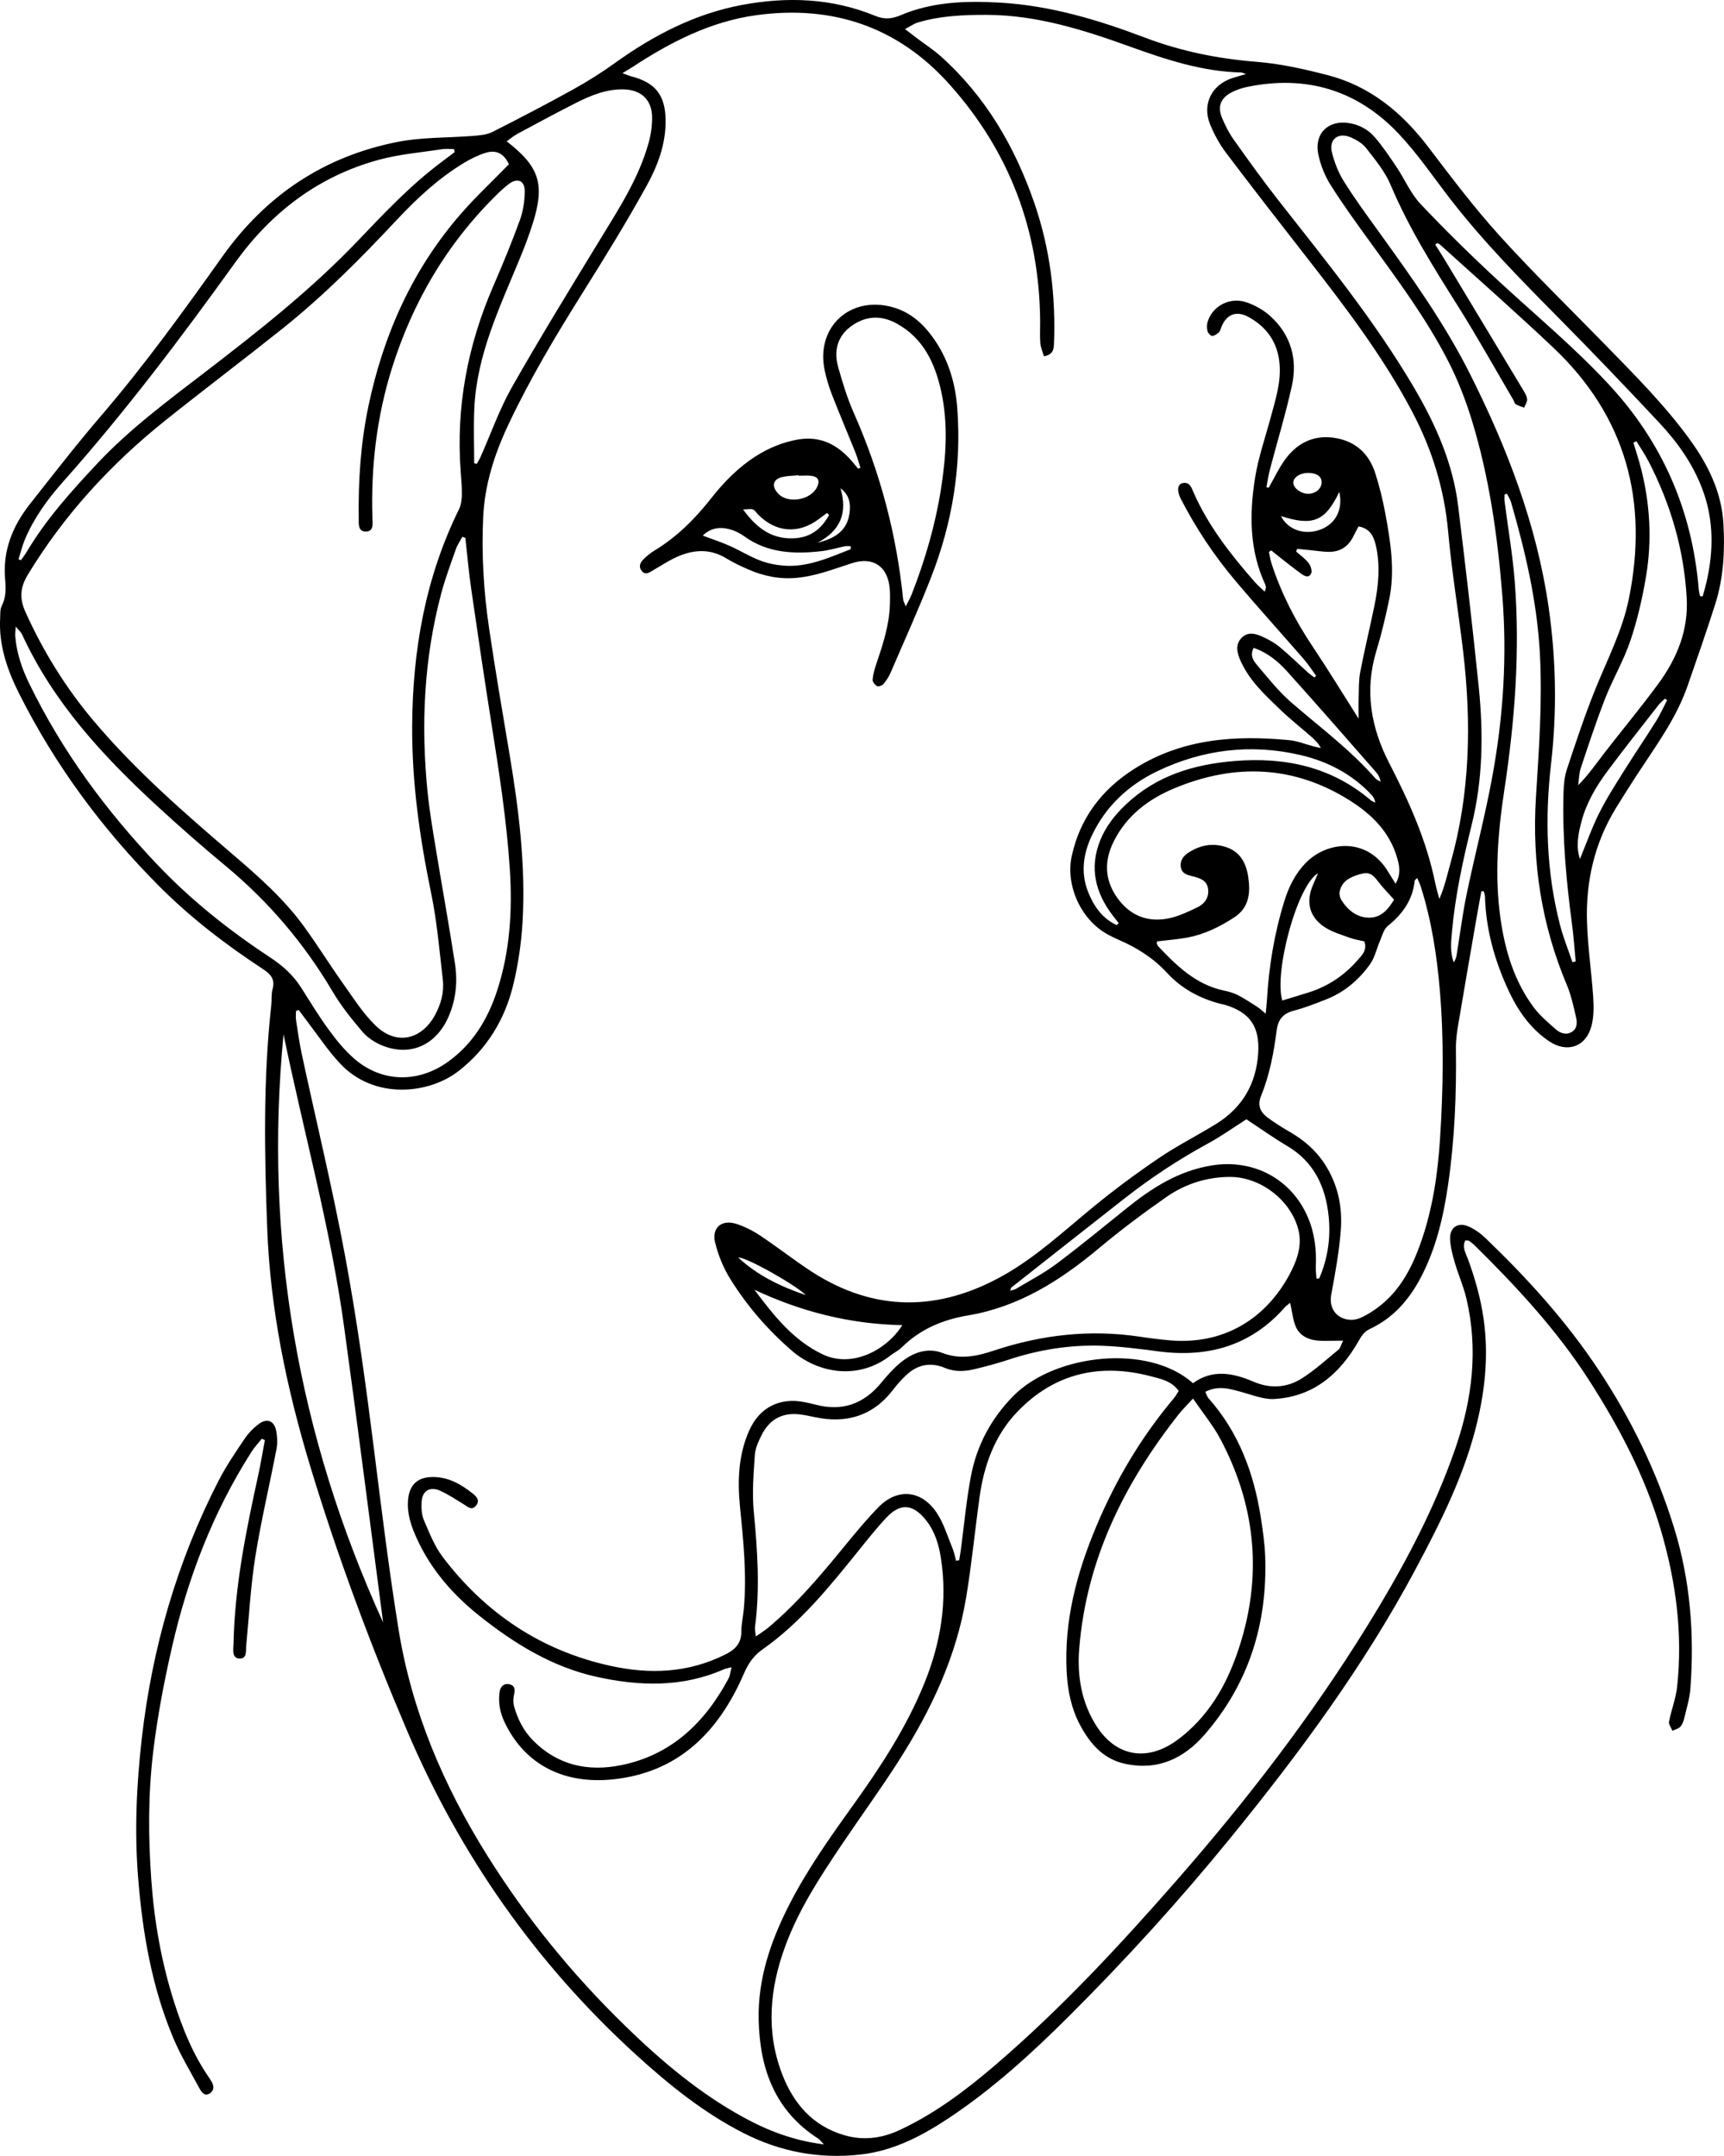
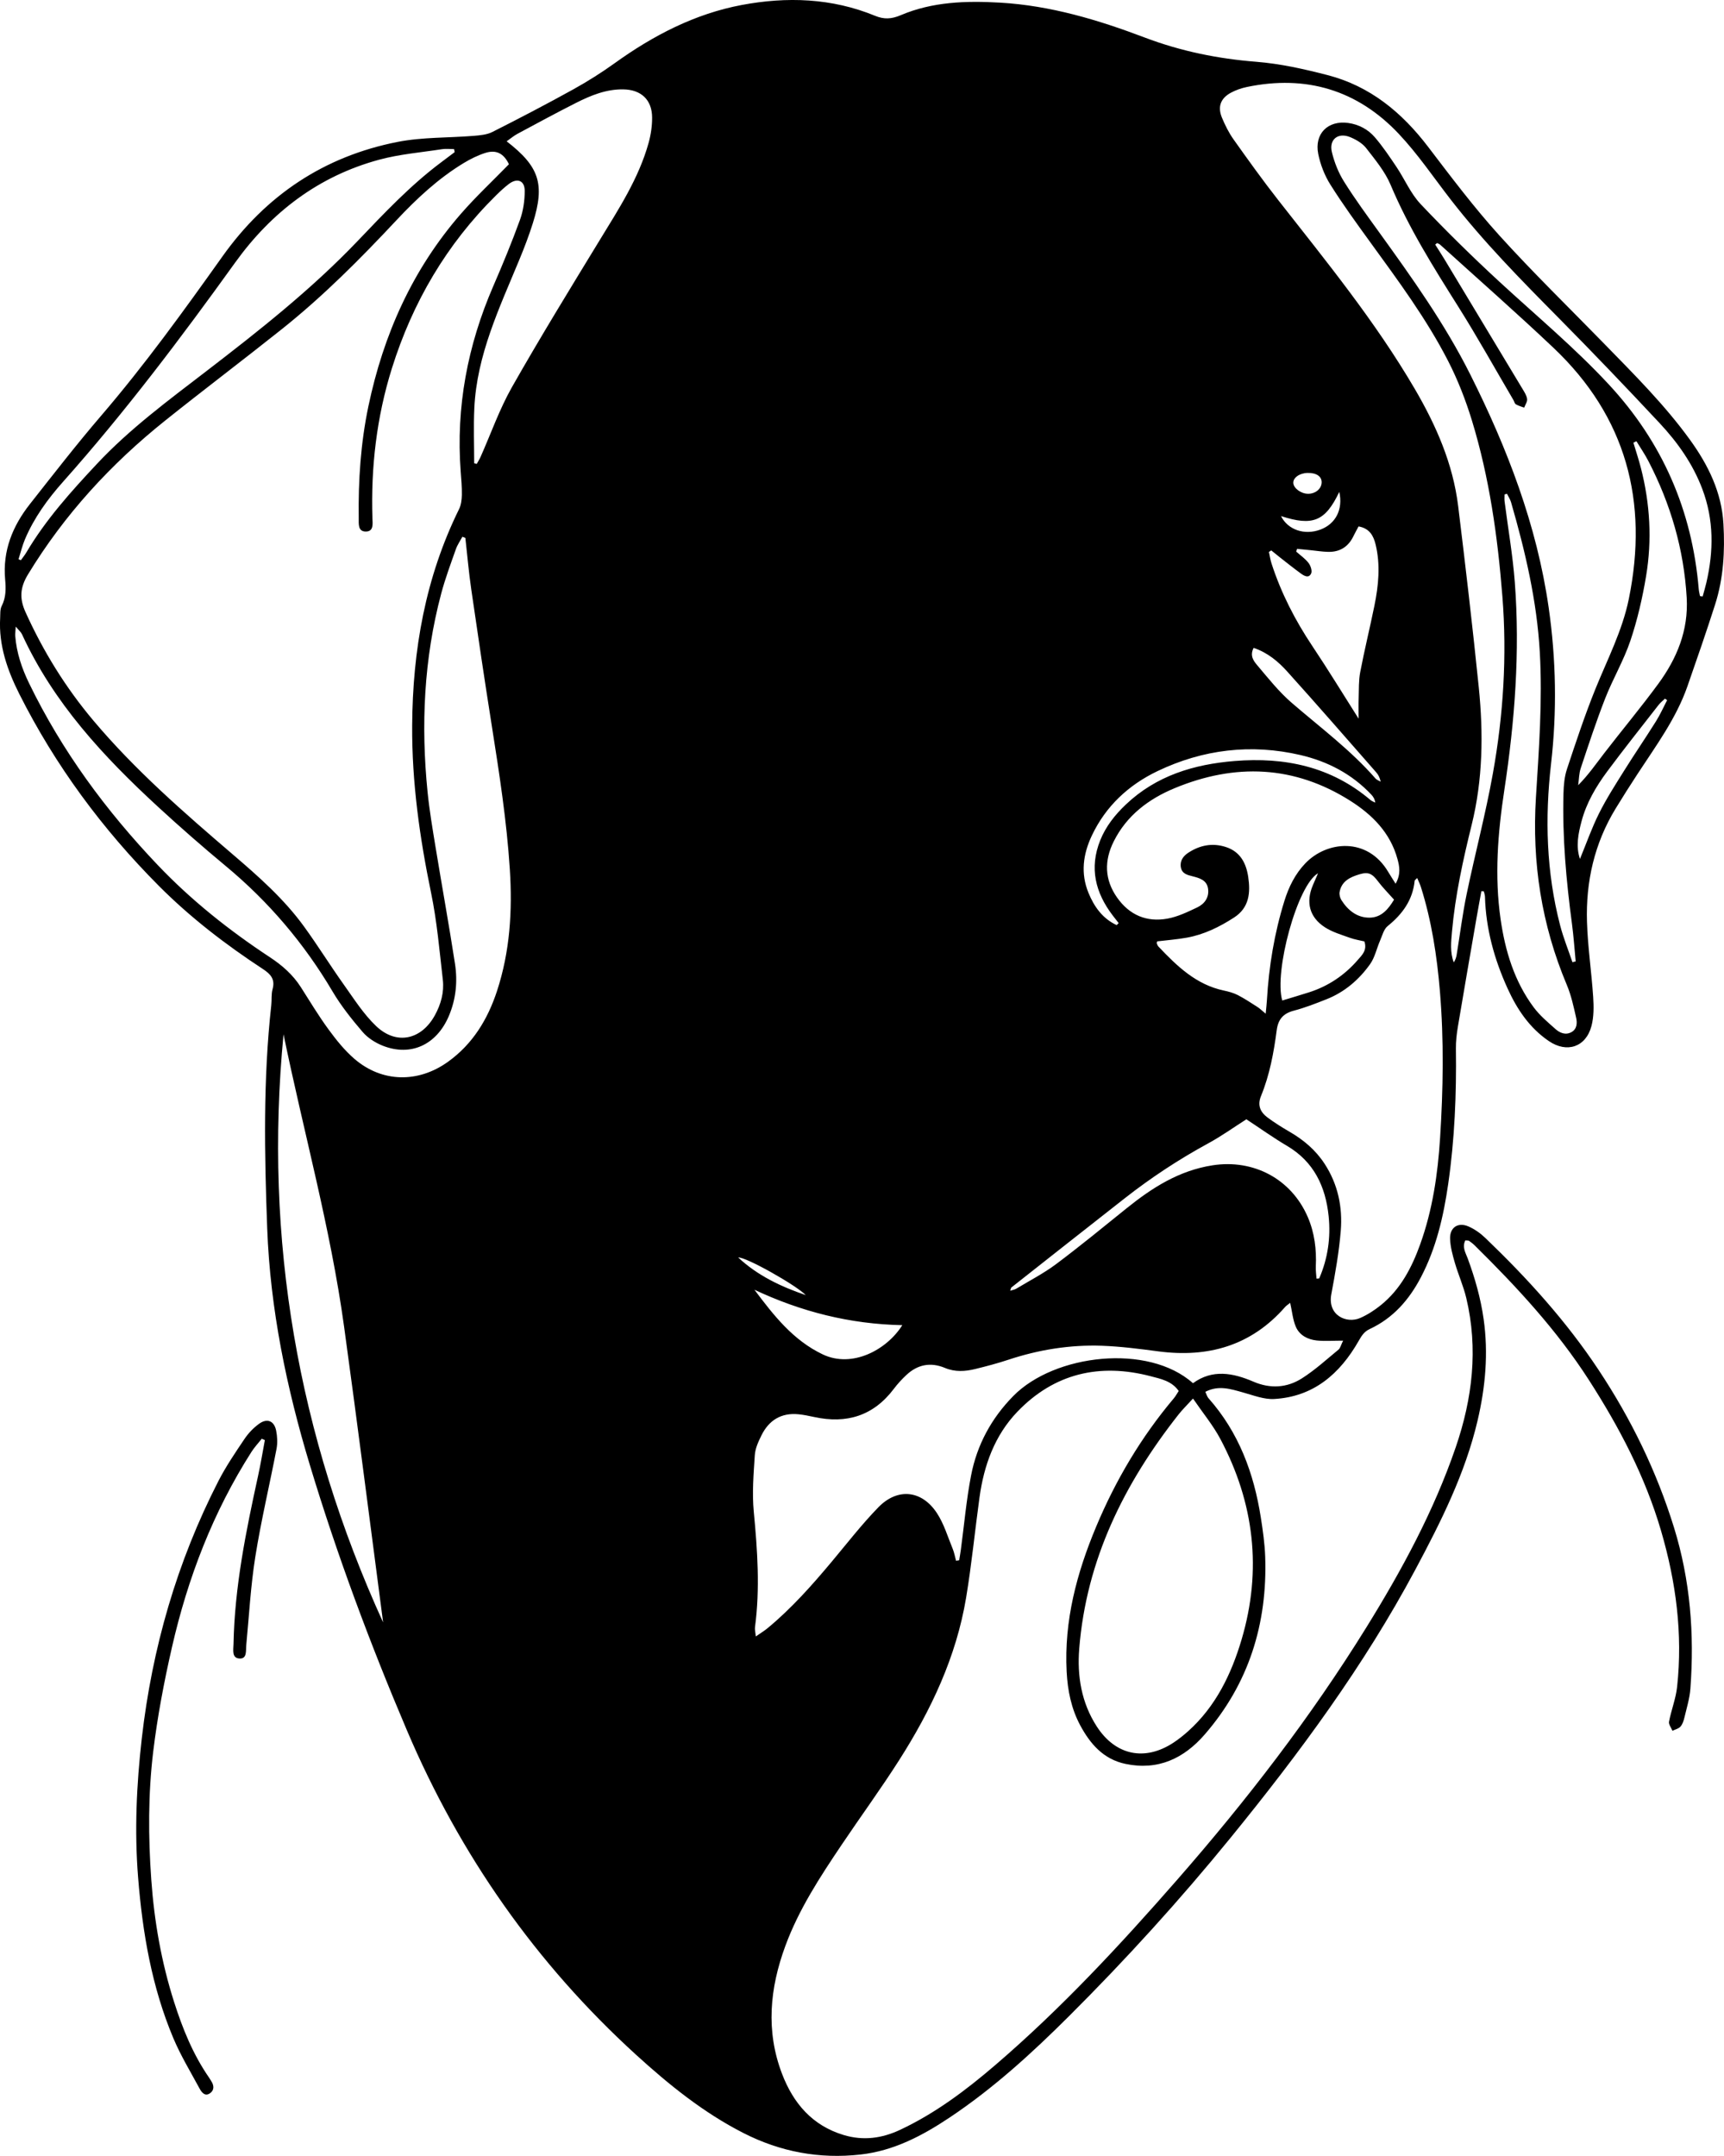
<svg xmlns="http://www.w3.org/2000/svg" id="Layer_2" viewBox="0 0 697.43 872.04">
  <defs>
    <style>.cls-1{fill:#000;stroke-width:0px;}</style>
  </defs>
  <g id="LabradorRetriever">
-     <path class="cls-1" d="M592.78,501.71c-1.37,2.78.13,5.04.96,7.28,2.94,7.98,5.25,16.07,6.45,24.54,1.98,13.93.72,27.56-2.46,41.12-5.04,21.47-14.87,40.96-25.15,60.21-20.81,38.96-46.92,74.29-74.73,108.45-20.53,25.21-42.37,49.24-65.37,72.17-14.97,14.93-30.6,29.2-48.28,41-11.03,7.36-22.6,13.48-36.06,14.99-16.67,1.87-32.43-1.07-47.4-8.7-16.19-8.25-30.14-19.55-43.46-31.68-40.5-36.91-71.23-80.82-92.66-131.19-14.93-35.09-28.24-70.81-39.28-107.35-9.42-31.19-16.02-63.03-17.24-95.59-1.13-30.1-1.69-60.3,1.64-90.38.24-2.15-.05-4.42.52-6.46,1.13-4.02-.79-6.12-3.87-8.14-15.07-9.88-29.34-20.82-42.08-33.61-22.85-22.94-41.92-48.7-56.49-77.65-4.8-9.54-8.38-19.65-7.76-30.68.09-1.66-.09-3.53.62-4.91,1.78-3.47,1.73-7.08,1.4-10.71-1.06-11.66,3.01-21.64,10.04-30.56,9.48-12.02,18.86-24.14,28.83-35.75,17.6-20.51,33.38-42.38,49.01-64.35,17.65-24.82,41.18-40.52,70.89-46.36,10.03-1.97,20.51-1.61,30.77-2.45,2.56-.21,5.34-.45,7.57-1.57,10.99-5.55,21.91-11.25,32.68-17.21,5.8-3.21,11.45-6.77,16.83-10.64,15.6-11.22,32.43-19.95,51.34-23.51,18.23-3.43,36.48-2.83,53.98,4.38,3.62,1.49,6.62,1.34,10.35-.25,12.85-5.47,26.5-5.87,40.23-5.08,20.34,1.18,39.63,6.96,58.48,14.11,14.62,5.54,29.56,8.58,45.12,9.81,9.71.77,19.4,2.94,28.86,5.39,17.14,4.43,30.04,15.07,40.66,29,9.28,12.17,18.52,24.46,28.77,35.79,13.62,15.05,28.2,29.22,42.37,43.76,12.2,12.52,24.63,24.86,34.89,39.08,7.3,10.12,12.72,21.08,13.45,33.89.63,11.07.02,22.02-3.37,32.62-3.55,11.09-7.37,22.11-11.21,33.11-4.57,13.06-12.76,24.08-20.22,35.5-3.01,4.6-5.96,9.24-8.82,13.93-8.58,14.08-12.09,29.55-11.58,45.85.31,10.12,1.83,20.19,2.5,30.31.26,3.93.3,8.08-.7,11.83-2.27,8.49-9.92,11-17.18,6.08-7.86-5.32-12.93-12.91-16.76-21.35-5.35-11.76-8.76-24.05-9.13-37.07-.02-.73-.3-1.45-.46-2.17-.33-.02-.67-.03-1-.05-.66,3.65-1.35,7.3-1.98,10.95-2.52,14.59-5.07,29.18-7.51,43.78-.49,2.94-.85,5.96-.81,8.93.25,18.36-.49,36.67-3.13,54.84-1.89,13.04-4.83,25.82-11.04,37.67-4.79,9.14-11.24,16.5-20.67,20.9-2.3,1.07-3.31,2.74-4.52,4.86-7.58,13.27-18.23,22.56-34.17,23.45-4.13.23-8.44-1.5-12.57-2.64-4.99-1.39-9.89-3.05-15.26-.26.45.94.69,1.93,1.28,2.6,12.25,13.8,18.35,30.31,21.16,48.24.82,5.26,1.59,10.57,1.77,15.88.93,27.06-6.63,51.36-24.52,71.94-8.37,9.62-18.82,14.61-32,11.84-8.99-1.89-14.32-8.17-18.34-15.66-3.57-6.67-5.06-14-5.46-21.62-1.07-20.61,4.07-39.9,11.94-58.68,7.91-18.88,18.23-36.27,31.43-51.93.72-.86,1.25-1.88,1.96-2.95-2.83-4.08-7.35-4.92-11.31-5.96-20.63-5.41-39.04-1.2-54,14.4-9.16,9.56-13.49,21.66-15.28,34.64-1.86,13.52-3.18,27.13-5.42,40.58-3.98,23.89-14.15,45.38-27.04,65.6-7.42,11.65-15.59,22.82-23.3,34.29-8.74,12.99-17.32,26.09-22.78,40.92-6.3,17.1-7.98,34.4-1.33,51.75,4.54,11.85,12.18,20.9,24.92,24.73,7.94,2.39,15.48,1.35,22.8-2.08,14.28-6.7,26.73-16.08,38.65-26.31,26.61-22.84,50.38-48.45,73.41-74.78,28.1-32.12,54.11-65.86,76.61-102.18,14.31-23.11,27.25-46.95,36.12-72.78,6.78-19.76,9.18-39.87,4.28-60.43-1.15-4.84-3.23-9.45-4.62-14.24-.92-3.17-1.82-6.45-1.93-9.71-.15-4.56,3.16-6.8,7.35-5.03,2.54,1.08,4.95,2.81,6.96,4.74,16.98,16.29,32.7,33.61,45.77,53.33,13.17,19.87,23.47,41.01,30.51,63.76,6.59,21.28,8.28,43.1,6.62,65.21-.3,3.94-1.51,7.83-2.43,11.71-.3,1.27-.76,2.67-1.6,3.61-.76.85-2.13,1.14-3.23,1.67-.49-1.23-1.59-2.58-1.38-3.67.91-4.73,2.75-9.32,3.27-14.07,2.33-21.49-.44-42.5-6.5-63.18-6.43-21.96-16.92-41.91-29.24-61.05-12.99-20.18-29.16-37.6-46.14-54.35-.7-.7-1.51-1.29-2.32-1.87-.23-.16-.63-.09-1.46-.17ZM512.34,197.06c.3.08.6.16.9.24,2.11-3.7,3.93-7.6,6.38-11.07,4.77-6.75,11.37-10.31,19.76-9.19,8.53,1.14,14.33,6.11,16.95,14.29,1.72,5.38,3.08,10.9,4.11,16.46,2.11,11.48,3.97,23.05,1.54,34.7-1.46,7-3.11,13.99-5.19,20.83-4.85,15.96-2.22,30.95,5.24,45.41,7.96,15.43,15.06,31.17,18.55,48.32.45,2.21,1.12,4.37,1.69,6.55,2.15-4.82,3.16-9.67,4.5-14.42,7.98-28.2,8.54-56.84,5.13-85.7-1.92-16.2-4.61-32.32-6.08-48.56-1.54-17.07-6.45-32.96-14.33-48.01-11.57-22.08-26.57-41.86-41.83-61.45-11.26-14.45-22.53-28.9-33.57-43.51-2.68-3.55-4.92-7.58-6.58-11.71-3.28-8.14.7-15.95,9.01-18.65,1.66-.54,3.34-.98,5.56-1.63-1.09-.36-1.55-.63-2.01-.64-15.73-.36-30.38-5.23-44.99-10.49-18.82-6.78-37.82-12.8-58.16-12.82-9.36-.01-18.64.39-27.66,3.1-1.55.47-2.93,1.49-5.15,2.66,2.28,1.74,3.69,2.83,5.12,3.9,3.05,2.3,6.29,4.38,9.14,6.91,18.25,16.26,30.16,36.64,38.06,59.53,6.38,18.48,8.71,37.54,7.95,57.03-.09,2.27-.44,4.31-4.08,4.98-.51-1.82-1.3-3.57-1.45-5.37-.24-2.98-.04-5.99-.07-8.99-.3-36.5-12.4-68.55-36.74-95.71-20.83-23.24-47.23-32.07-77.87-27.94-18.68,2.52-35.1,10.98-50.66,21.24-.95.63-1.95,1.18-3.71,2.23,2.07.78,2.63,1.05,3.22,1.2,10.14,2.55,14.18,7.66,14.25,18.11.06,9.46-3.23,18.17-7.62,26.14-8.11,14.71-16.94,29.04-25.88,43.28-10.9,17.37-21.39,34.93-30.14,53.51-5.6,11.88-9.54,24.15-10.16,37.34-.71,15.02.18,29.99,2.37,44.84,2.49,16.95,5.39,33.85,8.23,50.75,3.79,22.53,6.62,45.16,5.33,68.05-.49,8.59-1.76,17.25-3.78,25.6-3.39,13.95-10.59,25.84-22.06,34.78-12.14,9.46-34.16,11.69-47.91-2.92-4.98-5.29-9.02-11.48-13.47-17.27-1.14-1.48-2.24-2.99-3.36-4.49-.36.15-.72.3-1.08.45,0,1.25-.16,2.52.03,3.73.71,4.61,1.35,9.23,2.33,13.78,5.91,27.49,12.57,54.85,17.68,82.49,4.71,25.49,8.24,51.22,11.47,76.95,3.07,24.42,6.05,48.83,9.98,73.15,5.36,33.19,18.24,63.26,35.87,91.45,15.78,25.23,34.49,48.2,55.84,68.96,14.49,14.09,29.83,27.1,47.65,36.87,9.93,5.45,20.37,9.51,32.7,11.04-1.18-1.23-1.61-1.9-2.22-2.29-17.64-11.28-23.76-28.38-24.16-48.25-.33-16.58,4.92-31.79,12.33-46.32,7.21-14.13,16.34-27.06,25.58-39.92,11.28-15.71,21.89-31.85,29.19-49.91,6.56-16.22,9.33-32.96,6.64-50.38-.87-5.63-2.5-11.04-6.2-15.6-5.18-6.4-10.26-6.82-15.87-.85-4.09,4.36-7.8,9.08-11.56,13.74-11.63,14.4-23.25,28.82-38.56,39.58-3.72,2.61-5.79,5.8-7.59,9.93-10.2,23.5-26.48,39.99-53.2,42.65-18.86,1.88-34.84-5.3-43.38-22.77-1.95-3.99-2.83-8.19-2.18-12.6.29-1.98,1.48-3.55,3.72-3.17,2.28.38,2.68,1.93,2.14,4.15-.38,1.54-.42,3.36.01,4.88,1.47,5.18,3.83,9.88,7.71,13.79,9.96,10.06,22.21,12.62,35.43,9.98,20.42-4.07,34.02-17.2,43.58-35.05.64-1.19.74-2.65,1.26-4.6-1.6.43-2.41.53-3.13.85-16.77,7.37-34.09,6.88-51.44,3.05-17.93-3.96-33.26-13.39-47.43-24.67-10.79-8.59-19.75-18.84-25.49-31.6-2.2-4.9-3.9-9.91-3.39-15.42.56-5.98,3.79-9.04,9.71-9.14,6.56-.12,11.83,2.96,16.71,6.89,1.49,1.2,2.66,2.77,1.05,4.7-1.72,2.07-3.2.51-4.75-.43-3.27-1.97-6.45-4.17-9.93-5.69-4.03-1.76-7.07.2-7.31,4.53-.14,2.44-.05,5.15.88,7.33,2.22,5.17,4.31,10.62,7.67,15.03,17.33,22.82,39.87,37.92,68.03,44.06,15.86,3.46,31.33,2.83,46.23-4.61,4.22-2.11,6.57-4.63,6.54-9.46-.01-2.97.72-5.94.99-8.92,1.26-13.86-.17-27.61-1.54-41.38-1.05-10.56-.67-20.99,3.74-30.89,4.15-9.33,12.37-13.48,22.4-11.44,1.47.3,2.93.61,4.38.99,10.83,2.88,19.59-.27,26.65-8.87,2.31-2.82,4.77-5.6,7.55-7.93,4.97-4.18,11.01-6.45,17.17-4.09,7.36,2.82,14.08,1.27,20.9-.99,19.26-6.39,38.89-8.63,59.03-5.58,3.94.6,7.91,1.09,11.88,1.45,24.14,2.16,40.85-10.89,49.5-28.37,2.54-5.13,4.15-10.63,2.67-16.42-3.06-11.94-15.4-21.36-27.75-21.3-9.44.05-18.16,2.89-25.78,8.23-9.25,6.48-18.34,13.26-27,20.51-15.68,13.14-32.53,23.83-53.06,27.28-10.34,1.73-19.43,5.58-26.94,13.02-1.28,1.27-3.03,2.05-4.46,3.18-12.71,9.95-29.01,7.48-39.91-1.93-9.79-8.46-18.16-18.15-24.95-29.09-2.76-4.44-4.83-9.54-6.08-14.62-1.47-5.97,2.61-9.46,8.46-7.62,3.44,1.08,6.8,2.79,9.81,4.8,7.07,4.7,13.74,10,20.86,14.6,25.42,16.42,51.42,16.1,77.38,1.54,13.41-7.53,24.66-18.09,36.51-27.79,8.48-6.94,17.32-13.5,26.38-19.65,7.42-5.04,15.49-9.1,23.14-13.81,10.69-6.57,16.37-16.24,17.15-28.8.65-10.56-3.25-16.31-13.28-19.41-.63-.2-1.3-.28-1.95-.44-8.41-2.18-15.76-6.15-21.72-12.6-5.39-5.84-11.95-10.03-19.21-13.18-1.53-.66-3.03-1.38-4.5-2.17-11.38-6.13-17.29-20.32-14.78-31.8,3.4-15.57,12.34-27.15,25.57-35.46,19.29-12.12,40.69-13.55,62.61-11.43,3.26.31,6.41,1.65,9.62,2.49.99.26,2.01.45,3.01.67-1.1-2.01-2.5-3.37-3.97-4.65-4.14-3.61-8.47-7.02-12.43-10.83-6.11-5.88-12.43-11.66-16.02-19.61-1.41-3.12-2.42-6.56.26-9.39,2.78-2.93,6.19-1.67,9.24-.21,2.23,1.07,4.46,2.32,6.35,3.91,3.82,3.2,7.4,6.7,11.11,10.04.88.8,1.87,1.48,2.81,2.21.23-.23.47-.47.7-.7-1.63-2.23-3.12-4.58-4.92-6.65-9.17-10.56-18.57-20.92-27.59-31.6-8.61-10.2-16.02-21.28-22.15-33.17-1.78-3.46-1.41-6.05.66-6.5,2.91-.63,3.59,1.87,4.43,3.77,5.99,13.6,15.02,25.1,24.7,36.15,1.25,1.43,2.72,2.66,4.09,3.99.59-1.27.59-2.09.27-2.77-6.48-13.86-6.51-28.47-4.21-43.07,1.31-8.34,4.16-16.44,6.36-24.63,1.86-6.91,4.09-13.77,3.63-21.05-.56-8.88-4.94-15.41-12.68-19.62-4.82-2.62-8.75-1.08-10.84,3.93-.32.76-.46,1.72-1.01,2.24-.76.72-1.83,1.51-2.77,1.53-.65,0-1.7-1.15-1.9-1.96-.3-1.2-.29-2.64.08-3.83,1.96-6.33,9-10.1,15.64-7.83,3.52,1.2,7.05,3.19,9.79,5.69,8.32,7.61,11,17.45,8.6,28.25-2.52,11.36-5.92,22.53-8.88,33.8-.6,2.3-.94,4.68-1.39,7.02ZM205.89,66.44c-2.09-4.36-5.13-6.04-9.71-4.54-2.97.97-5.86,2.4-8.54,4.02-10.34,6.26-19.1,14.44-27.31,23.21-14.57,15.57-29.6,30.68-46.3,43.99-15.61,12.44-31.54,24.47-47.13,36.93-22.02,17.6-40.84,38.06-55.57,62.28-3.28,5.39-3.48,9.81-1.01,15.27,7.18,15.89,16.24,30.54,27.48,43.88,16.92,20.09,36.64,37.23,56.5,54.23,10.38,8.89,20.64,17.94,28.71,29.08,5.57,7.67,10.57,15.75,16.07,23.47,4.13,5.8,8.03,11.99,13.14,16.83,8.21,7.76,18.25,5.48,23.69-4.4,2.48-4.51,3.81-9.34,3.23-14.4-1.35-11.71-2.35-23.53-4.73-35.05-4.63-22.4-7.81-44.84-7.67-67.78.19-30.56,5.36-59.91,18.96-87.51.84-1.7,1.1-3.82,1.14-5.75.06-3.14-.23-6.3-.47-9.45-1.96-26.11,2.78-51.01,13.16-74.97,3.84-8.85,7.53-17.79,10.82-26.85,1.33-3.67,1.92-7.8,1.92-11.72,0-4.23-3.05-5.37-6.45-2.77-1.85,1.41-3.56,3.02-5.21,4.65-19.96,19.71-33.71,43.23-42.07,69.89-6.18,19.71-8.53,39.99-7.88,60.64.07,2.2.61,5.41-2.73,5.38-3.21-.03-2.78-3.14-2.81-5.42-.21-15.19.79-30.32,3.9-45.19,6.07-29.01,17.83-55.4,37.42-77.89,6.08-6.98,12.88-13.34,19.44-20.07ZM188.25,217.59c-.4-.16-.79-.33-1.19-.49-.89,1.66-2.01,3.25-2.63,5-2.1,5.96-4.33,11.91-5.95,18.01-7.02,26.38-8.23,53.21-5.51,80.27.75,7.44,2.01,14.83,3.22,22.22,2.58,15.75,5.44,31.45,7.87,47.22,1.1,7.15.41,14.3-2.46,21.08-4.95,11.71-15.41,16.57-26.78,12.07-3-1.19-6.05-3.14-8.13-5.56-4.42-5.16-8.72-10.56-12.17-16.39-11.48-19.43-25.82-36.29-43.17-50.7-9.35-7.76-18.51-15.77-27.45-24-22.04-20.29-42.28-42.05-54.99-69.74-.42-.91-1.28-1.61-2.54-3.14-.11,1.97-.27,2.91-.2,3.85.53,6.74,2.65,13.02,5.59,19.07,13.28,27.38,31.12,51.54,52.02,73.51,13.61,14.3,28.98,26.5,45.44,37.34,4.92,3.24,9.26,7.04,12.47,12.06,3.67,5.75,7.19,11.62,11.22,17.12,3.12,4.26,6.52,8.51,10.5,11.93,11.15,9.58,25.74,9.8,37.76,1.2,10.05-7.19,16.12-17.2,19.88-28.64,5.26-16.03,6.28-32.5,5.19-49.32-1.26-19.48-4.24-38.69-7.28-57.93-2.91-18.4-5.65-36.83-8.32-55.27-1-6.89-1.6-13.84-2.38-20.77ZM581.39,98.28c-.26.22-.53.44-.79.66,1.23,1.93,2.49,3.85,3.67,5.81,10.58,17.53,21.14,35.06,31.68,52.61.77,1.28,1.66,2.64,1.83,4.05.14,1.09-.76,2.31-1.19,3.48-1.13-.43-2.33-.75-3.36-1.35-.49-.28-.64-1.13-.97-1.7-7.42-12.62-14.54-25.44-22.34-37.82-10.03-15.93-20.02-31.8-27.36-49.25-2.27-5.39-6.23-10.15-9.87-14.84-1.54-1.99-4.1-3.47-6.49-4.46-4.89-2.02-8.64.94-7.4,6.06,1,4.13,2.64,8.29,4.89,11.88,4.41,7.05,9.35,13.77,14.22,20.52,13.34,18.5,26.59,37.02,36.87,57.53,15.02,29.94,26.91,60.88,31.71,94.2,3.03,21.01,3.4,42.14.98,63.24-2.53,22.05-1.93,43.86,3.67,65.4,1.31,5.05,3.3,9.92,4.97,14.88.44-.1.88-.21,1.32-.31-.49-5.06-.83-10.14-1.5-15.17-2.34-17.52-3.92-35.08-3.44-52.77.09-3.3.38-6.75,1.41-9.85,3.61-10.88,7.22-21.79,11.51-32.4,4.86-12.02,10.9-23.56,13.52-36.43,8.02-39.36-1-73.67-30.53-101.61-14.98-14.18-30.49-27.79-45.78-41.65-.34-.31-.83-.46-1.25-.69ZM687.72,241.11c.36.05.72.09,1.08.14.51-1.88,1.08-3.74,1.51-5.63,2.95-12.75,3.05-25.37-1.65-37.81-3.83-10.16-9.98-18.85-17.27-26.65-13.41-14.35-27-28.55-40.81-42.51-15.23-15.4-30.42-30.79-43.72-47.94-6.93-8.94-13.31-18.43-21.05-26.62-16.71-17.69-37.46-23.89-61.36-18.91-2.25.47-4.52,1.25-6.53,2.34-4.15,2.25-5.41,5.69-3.6,10.06,1.27,3.05,2.78,6.1,4.68,8.78,5.88,8.28,11.8,16.54,18.06,24.53,19.41,24.76,39.32,49.14,55.27,76.41,8.65,14.79,15.46,30.29,17.56,47.44,2.99,24.42,5.85,48.86,8.34,73.33,1.89,18.63,1.65,37.27-2.88,55.59-3.52,14.23-6.65,28.52-7.96,43.15-.37,4.16-.84,8.36.72,12.47.67-1.01,1-2.04,1.17-3.1,1.35-8.2,2.36-16.46,4.05-24.58,3.39-16.28,7.67-32.38,10.6-48.74,4.25-23.65,5.75-47.54,3.85-71.6-1.91-24.13-5.24-48-12.33-71.18-2.52-8.23-5.69-16.38-9.61-24.03-8.76-17.08-20.2-32.49-31.45-47.99-5.57-7.68-11.16-15.37-16.21-23.4-2.33-3.71-4.03-8.09-4.9-12.39-1.64-8.18,3.93-13.66,12.08-12.54,4.29.59,8.05,2.58,10.8,5.77,3.23,3.76,6.02,7.92,8.79,12.05,3.32,4.96,5.72,10.74,9.75,15,10.29,10.88,21,21.38,32.01,31.53,14.81,13.65,30.29,26.54,44.04,41.34,21.79,23.44,33.8,51.07,36.46,82.88.08.94.33,1.87.5,2.8ZM573.3,355.15c-.6.63-.98.84-1.01,1.09-.78,7.83-4.95,13.52-10.92,18.34-1.58,1.28-2.19,3.85-3.08,5.9-1.38,3.17-2.09,6.77-4.04,9.51-4.5,6.32-10.34,11.32-17.67,14.21-4.33,1.71-8.69,3.43-13.18,4.6-4.33,1.13-6.35,3.55-6.92,7.91-1.19,9.09-2.86,18.11-6.36,26.64-1.55,3.77-.22,6.53,2.67,8.68,2.8,2.08,5.77,3.94,8.79,5.69,5.71,3.3,10.59,7.38,14.25,12.98,5.44,8.32,7.34,17.56,6.56,27.18-.7,8.59-2.23,17.13-3.82,25.62-1.61,8.57,6.21,12.02,11.7,9.6,3-1.32,5.86-3.18,8.41-5.25,7.9-6.39,12.44-15.11,15.81-24.45,5.02-13.9,7.15-28.41,8.08-43.07,1.26-19.8,1.58-39.62-.07-59.43-1.2-14.3-3.36-28.43-7.7-42.16-.37-1.16-.93-2.26-1.49-3.59ZM482.62,559.48c7.83-5.73,16.15-4.19,24.44-.62,6.8,2.93,13.55,2.52,19.61-1.33,5.28-3.35,9.97-7.65,14.82-11.64.74-.61.97-1.85,1.85-3.62-4.1,0-7.42.27-10.68-.07-3.62-.38-6.94-2.09-8.42-5.5-1.25-2.88-1.51-6.19-2.31-9.72-.86.7-1.56,1.11-2.07,1.7-13.73,15.68-31.17,20.58-51.32,17.92-7.57-1-15.17-1.99-22.79-2.26-12.89-.45-25.5,1.58-37.78,5.64-4.41,1.46-8.92,2.66-13.44,3.76-4.08,1-8.18,1.27-12.24-.43-5.81-2.43-11.09-1.41-15.66,2.89-1.81,1.7-3.53,3.56-5.02,5.54-8.24,10.95-19.13,14.27-32.23,11.42-2.11-.46-4.24-.9-6.38-1.11-6.96-.68-11.93,2.4-14.96,8.53-1.24,2.51-2.51,5.26-2.69,7.98-.49,7.61-1.14,15.32-.42,22.87,1.49,15.61,2.57,31.15.49,46.77-.12.93.16,1.9.33,3.72,1.95-1.36,3.45-2.26,4.79-3.37,9.66-7.99,17.93-17.32,25.95-26.9,6.19-7.4,12.12-15.06,18.83-21.96,7.76-7.98,17.55-6.99,23.68,2.3,2.87,4.35,4.39,9.6,6.41,14.49.63,1.53.91,3.2,1.35,4.81.42-.06.84-.12,1.27-.19.22-1.41.48-2.81.67-4.23,1.35-10.05,2.22-20.19,4.15-30.12,2.39-12.34,8.19-23.08,17.11-32.13,16.65-16.9,54.51-21.33,72.64-5.14ZM482.61,565.7c-2.56,2.81-4.36,4.54-5.88,6.49-21.95,27.89-37.24,58.65-40.13,94.6-.9,11.16.88,21.95,7.11,31.57,7.58,11.69,19.44,14.15,31.05,6.49,2.07-1.37,4.04-2.94,5.89-4.6,11.18-10.02,17.48-23.11,21.62-37.07,8.33-28.11,5.14-55.33-8.61-81.18-2.93-5.5-6.99-10.39-11.04-16.31ZM564.58,357.46c2.2-3.91,1.58-7,.74-10.05-2.91-10.62-10.22-17.89-19.07-23.5-22.68-14.37-46.61-15.25-71.07-5.1-10.51,4.36-19.39,11.03-24.64,21.55-3.86,7.74-3.76,15.38,1.35,22.66,5.01,7.13,11.98,10.07,20.38,8.55,4.16-.75,8.17-2.69,12.04-4.53,3.03-1.44,4.95-4.12,4.38-7.7-.53-3.37-3.49-4.2-6.24-4.89-2.2-.55-4.31-1.07-4.75-3.67-.45-2.64,1.02-4.55,3.03-5.87,4.68-3.05,9.74-4.07,15.2-2.3,5.87,1.9,8.21,6.61,9.03,12.1.94,6.32.45,12.41-5.69,16.39-5.91,3.83-12.17,6.91-19.14,8.17-4,.72-8.08,1.02-12.01,1.5-.11.46-.23.65-.17.78.19.45.35.97.68,1.31,7.5,7.9,15.24,15.43,26.46,17.8,1.94.41,3.93.95,5.68,1.85,2.76,1.42,5.36,3.17,7.99,4.84.92.59,1.7,1.39,3.26,2.68.22-2.34.41-3.9.5-5.47.79-13.68,3.02-27.11,7.09-40.2,1.75-5.61,4.3-10.81,8.43-15.13,8.69-9.1,25.13-10.79,33.56,3.46.82,1.38,1.71,2.73,2.98,4.76ZM191.84,187.38l1.02.27c.52-.94,1.11-1.86,1.55-2.84,4.2-9.43,7.63-19.3,12.7-28.23,11.42-20.12,23.54-39.84,35.59-59.6,7.64-12.52,15.68-24.82,19.67-39.12.93-3.31,1.45-6.86,1.44-10.29-.02-7.19-4.43-11.31-11.66-11.42-6.88-.11-13.05,2.41-19.01,5.41-8.02,4.05-15.93,8.34-23.84,12.59-1.48.8-2.79,1.93-4.34,3.01,13.28,10.25,15.53,17.33,10.63,33.02-1.59,5.07-3.5,10.06-5.54,14.98-8.01,19.38-17.15,38.42-18.16,59.89-.35,7.43-.06,14.88-.06,22.33ZM183.93,61.55c-.08-.41-.16-.83-.24-1.24-1.61,0-3.26-.21-4.83.03-8.53,1.32-17.23,2.02-25.52,4.27-24.41,6.62-43.52,21.18-58.17,41.54-21.98,30.57-44.62,60.59-69.67,88.73-6.2,6.97-11.71,14.54-15.39,23.23-1.1,2.6-1.75,5.39-2.61,8.1.31.13.63.25.94.38.75-1.05,1.58-2.04,2.23-3.15,7.86-13.29,18.1-24.65,28.59-35.85,13.28-14.18,28.84-25.64,44.14-37.4,21.4-16.44,42.57-33.11,61.27-52.7,10.69-11.2,21.31-22.49,33.77-31.82,1.83-1.37,3.66-2.75,5.49-4.13ZM154.99,656.26c-5.25-39.9-10.31-79.83-15.8-119.7-5.5-39.94-16.39-78.78-24.49-118.2-7.97,82.87,5.74,162.11,40.3,237.91ZM609.63,199.73l-.98.26c0,.95-.1,1.9.02,2.83,1.39,10.88,3.3,21.73,4.13,32.65,2.14,28.19,0,56.2-4.24,84.12-2.64,17.32-4.03,34.79-1.5,52.26,1.85,12.81,5.55,25.1,13.42,35.65,2.45,3.28,5.7,6,8.79,8.75,1.78,1.59,4.1,2.53,6.45,1.23,2.26-1.25,2.37-3.7,1.9-5.78-1.02-4.52-2.01-9.13-3.8-13.37-10.21-24.26-14.11-49.47-12.48-75.69,1.22-19.59,2.69-39.14,1.57-58.86-1.18-20.82-5.89-40.79-11.63-60.64-.35-1.2-1.09-2.28-1.65-3.42ZM661.99,178.47c-.4.2-.81.39-1.21.59,1.03,3.46,2.18,6.89,3.07,10.38,3.68,14.39,4.5,29,2.06,43.6-1.47,8.82-3.5,17.65-6.35,26.12-2.7,8.01-7.1,15.43-10.19,23.32-3.63,9.28-6.74,18.77-9.89,28.23-.72,2.17-.71,4.59-1.04,6.9,4.19-4.23,7.26-8.71,10.58-13.01,7.22-9.36,14.81-18.44,21.8-27.97,7.56-10.29,12.28-21.67,11.52-34.86-1.13-19.6-6.52-37.98-15.53-55.34-1.43-2.75-3.21-5.33-4.82-7.98ZM549.58,212.95c-.68,1.3-1.4,2.57-2.03,3.87-2.08,4.37-5.56,6.54-10.36,6.4-2.31-.06-4.62-.44-6.93-.67-1.85-.18-3.69-.36-5.54-.55-.12.37-.24.75-.35,1.12,1.69,1.5,3.62,2.82,4.98,4.58.85,1.1,1.56,3.21,1.06,4.27-.98,2.08-2.87.95-4.22-.04-2.82-2.06-5.55-4.24-8.3-6.39-1.22-.95-2.41-1.94-3.61-2.91-.32.21-.63.42-.95.63.34,1.55.56,3.13,1.05,4.63,3.87,11.97,9.55,23.02,16.54,33.47,6.33,9.46,12.26,19.2,18.7,29.34,0-3.17-.07-5.78.02-8.38.12-3.49-.03-7.05.62-10.44,1.72-8.98,3.91-17.88,5.74-26.84,1.67-8.21,2.5-16.49.5-24.77-.85-3.5-2.41-6.56-6.92-7.34ZM408.69,522.07c.99-.32,1.77-.42,2.39-.79,5.41-3.26,11.08-6.18,16.12-9.94,9.71-7.27,19.1-14.98,28.55-22.6,10.34-8.33,21.21-15.28,34.78-17.39,16.53-2.57,31.85,5.46,38.52,20.92,2.76,6.41,3.57,13.11,3.25,20.02-.07,1.62.18,3.26.28,4.89.37-.03.73-.05,1.1-.08,3.47-8.04,4.71-16.5,3.81-25.19-1.24-12-5.97-22.02-16.87-28.45-5.55-3.27-10.8-7.04-16.41-10.73-4.82,3.07-9.95,6.76-15.45,9.75-11.87,6.46-23.09,13.85-33.71,22.17-15.31,12-30.59,24.04-45.87,36.09-.21.16-.22.57-.49,1.33ZM533.21,353.22c-8.36,4.66-17.9,39.87-14.48,51.47,3.63-1.11,7.27-2.17,10.89-3.33,7.79-2.5,14.35-6.93,19.68-13.1,1.66-1.92,3.86-3.85,2.66-7.47-1.86-.45-3.99-.77-5.96-1.49-3.41-1.24-7.01-2.28-10.01-4.22-6.27-4.05-7.79-10.12-4.9-16.98.62-1.46,1.26-2.91,2.12-4.88ZM365.02,536.01c-21.3-.44-40.94-5.46-59.82-14.33,7.82,10.42,15.64,20.44,27.63,26.15,11.91,5.67,25.9-1.81,32.19-11.82ZM451.74,374.2c.27-.28.53-.55.8-.83-.8-1.02-1.6-2.02-2.38-3.05-7.05-9.24-9.55-19.25-5.08-30.41,2.27-5.66,5.96-10.3,10.36-14.48,12.34-11.71,27.54-16.27,43.96-17.61,20.29-1.65,39.06,2.22,55.03,15.79.54.46,1.28.7,1.92,1.04-.2-1.43-.79-2.37-1.53-3.16-7.87-8.42-17.77-13.53-28.76-16.09-19.93-4.64-39.4-2.3-57.81,6.51-11.65,5.58-20.9,14.12-26.55,26.06-3.57,7.54-4.6,15.31-1.36,23.19,2.3,5.61,5.72,10.4,11.39,13.03ZM507.15,262.05c-1.7,3.26.09,5.43,1.56,7.16,4.38,5.18,8.66,10.59,13.76,15,11.56,9.99,23.88,19.11,33.99,30.7.51.58,1.38.85,2.08,1.26-.34-1.6-.95-2.8-1.81-3.77-11.94-13.61-23.82-27.28-35.95-40.73-3.63-4.02-7.82-7.62-13.63-9.62ZM674.42,283.2c-.3-.2-.59-.4-.89-.6-.87.85-1.85,1.62-2.59,2.57-6.94,8.91-13.97,17.75-20.71,26.81-4.57,6.15-8.47,12.79-10.44,20.26-1.3,4.93-2.38,10.03-.63,15.19,2.61-6.32,4.78-12.56,7.71-18.41,2.96-5.93,6.57-11.55,10.09-17.18,4.22-6.76,8.73-13.34,12.96-20.1,1.71-2.72,3.02-5.7,4.51-8.56ZM563.95,363.9c-2.55-2.88-4.65-4.97-6.41-7.31-2.42-3.23-3.92-4.03-7.54-2.96-3.76,1.12-7.26,2.74-8.07,7.15-.19,1.03.15,2.39.72,3.29,2.62,4.13,6.32,7.11,11.3,7.11,4.99,0,7.78-3.63,10-7.28ZM541.79,198.97c-5.68,11.94-10.74,13.93-23.57,9.78,2.77,5.57,9.52,7.87,15.97,5.45,6.11-2.3,9.2-8.09,7.61-15.23ZM529.1,199.73c3,.02,5.43-1.93,5.56-4.48.13-2.49-2.07-4.03-5.66-3.96-3.28.06-5.96,1.96-5.8,4.12.15,2.11,3.13,4.29,5.91,4.31ZM325.98,523.86c-4.12-4.17-24.33-15.53-27.35-15.23,7.85,7.33,17.3,11.8,27.35,15.23Z" />
+     <path class="cls-1" d="M592.78,501.71c-1.37,2.78.13,5.04.96,7.28,2.94,7.98,5.25,16.07,6.45,24.54,1.98,13.93.72,27.56-2.46,41.12-5.04,21.47-14.87,40.96-25.15,60.21-20.81,38.96-46.92,74.29-74.73,108.45-20.53,25.21-42.37,49.24-65.37,72.17-14.97,14.93-30.6,29.2-48.28,41-11.03,7.36-22.6,13.48-36.06,14.99-16.67,1.87-32.43-1.07-47.4-8.7-16.19-8.25-30.14-19.55-43.46-31.68-40.5-36.91-71.23-80.82-92.66-131.19-14.93-35.09-28.24-70.81-39.28-107.35-9.42-31.19-16.02-63.03-17.24-95.59-1.13-30.1-1.69-60.3,1.64-90.38.24-2.15-.05-4.42.52-6.46,1.13-4.02-.79-6.12-3.87-8.14-15.07-9.88-29.34-20.82-42.08-33.61-22.85-22.94-41.92-48.7-56.49-77.65-4.8-9.54-8.38-19.65-7.76-30.68.09-1.66-.09-3.53.62-4.91,1.78-3.47,1.73-7.08,1.4-10.71-1.06-11.66,3.01-21.64,10.04-30.56,9.48-12.02,18.86-24.14,28.83-35.75,17.6-20.51,33.38-42.38,49.01-64.35,17.65-24.82,41.18-40.52,70.89-46.36,10.03-1.97,20.51-1.61,30.77-2.45,2.56-.21,5.34-.45,7.57-1.57,10.99-5.55,21.91-11.25,32.68-17.21,5.8-3.21,11.45-6.77,16.83-10.64,15.6-11.22,32.43-19.95,51.34-23.51,18.23-3.43,36.48-2.83,53.98,4.38,3.62,1.49,6.62,1.34,10.35-.25,12.85-5.47,26.5-5.87,40.23-5.08,20.34,1.18,39.63,6.96,58.48,14.11,14.62,5.54,29.56,8.58,45.12,9.81,9.71.77,19.4,2.94,28.86,5.39,17.14,4.43,30.04,15.07,40.66,29,9.28,12.17,18.52,24.46,28.77,35.79,13.62,15.05,28.2,29.22,42.37,43.76,12.2,12.52,24.63,24.86,34.89,39.08,7.3,10.12,12.72,21.08,13.45,33.89.63,11.07.02,22.02-3.37,32.62-3.55,11.09-7.37,22.11-11.21,33.11-4.57,13.06-12.76,24.08-20.22,35.5-3.01,4.6-5.96,9.24-8.82,13.93-8.58,14.08-12.09,29.55-11.58,45.85.31,10.12,1.83,20.19,2.5,30.31.26,3.93.3,8.08-.7,11.83-2.27,8.49-9.92,11-17.18,6.08-7.86-5.32-12.93-12.91-16.76-21.35-5.35-11.76-8.76-24.05-9.13-37.07-.02-.73-.3-1.45-.46-2.17-.33-.02-.67-.03-1-.05-.66,3.65-1.35,7.3-1.98,10.95-2.52,14.59-5.07,29.18-7.51,43.78-.49,2.94-.85,5.96-.81,8.93.25,18.36-.49,36.67-3.13,54.84-1.89,13.04-4.83,25.82-11.04,37.67-4.79,9.14-11.24,16.5-20.67,20.9-2.3,1.07-3.31,2.74-4.52,4.86-7.58,13.27-18.23,22.56-34.17,23.45-4.13.23-8.44-1.5-12.57-2.64-4.99-1.39-9.89-3.05-15.26-.26.45.94.69,1.93,1.28,2.6,12.25,13.8,18.35,30.31,21.16,48.24.82,5.26,1.59,10.57,1.77,15.88.93,27.06-6.63,51.36-24.52,71.94-8.37,9.62-18.82,14.61-32,11.84-8.99-1.89-14.32-8.17-18.34-15.66-3.57-6.67-5.06-14-5.46-21.62-1.07-20.61,4.07-39.9,11.94-58.68,7.91-18.88,18.23-36.27,31.43-51.93.72-.86,1.25-1.88,1.96-2.95-2.83-4.08-7.35-4.92-11.31-5.96-20.63-5.41-39.04-1.2-54,14.4-9.16,9.56-13.49,21.66-15.28,34.64-1.86,13.52-3.18,27.13-5.42,40.58-3.98,23.89-14.15,45.38-27.04,65.6-7.42,11.65-15.59,22.82-23.3,34.29-8.74,12.99-17.32,26.09-22.78,40.92-6.3,17.1-7.98,34.4-1.33,51.75,4.54,11.85,12.18,20.9,24.92,24.73,7.94,2.39,15.48,1.35,22.8-2.08,14.28-6.7,26.73-16.08,38.65-26.31,26.61-22.84,50.38-48.45,73.41-74.78,28.1-32.12,54.11-65.86,76.61-102.18,14.31-23.11,27.25-46.95,36.12-72.78,6.78-19.76,9.18-39.87,4.28-60.43-1.15-4.84-3.23-9.45-4.62-14.24-.92-3.17-1.82-6.45-1.93-9.71-.15-4.56,3.16-6.8,7.35-5.03,2.54,1.08,4.95,2.81,6.96,4.74,16.98,16.29,32.7,33.61,45.77,53.33,13.17,19.87,23.47,41.01,30.51,63.76,6.59,21.28,8.28,43.1,6.62,65.21-.3,3.94-1.51,7.83-2.43,11.71-.3,1.27-.76,2.67-1.6,3.61-.76.85-2.13,1.14-3.23,1.67-.49-1.23-1.59-2.58-1.38-3.67.91-4.73,2.75-9.32,3.27-14.07,2.33-21.49-.44-42.5-6.5-63.18-6.43-21.96-16.92-41.91-29.24-61.05-12.99-20.18-29.16-37.6-46.14-54.35-.7-.7-1.51-1.29-2.32-1.87-.23-.16-.63-.09-1.46-.17ZM512.34,197.06ZM205.89,66.44c-2.09-4.36-5.13-6.04-9.71-4.54-2.97.97-5.86,2.4-8.54,4.02-10.34,6.26-19.1,14.44-27.31,23.21-14.57,15.57-29.6,30.68-46.3,43.99-15.61,12.44-31.54,24.47-47.13,36.93-22.02,17.6-40.84,38.06-55.57,62.28-3.28,5.39-3.48,9.81-1.01,15.27,7.18,15.89,16.24,30.54,27.48,43.88,16.92,20.09,36.64,37.23,56.5,54.23,10.38,8.89,20.64,17.94,28.71,29.08,5.57,7.67,10.57,15.75,16.07,23.47,4.13,5.8,8.03,11.99,13.14,16.83,8.21,7.76,18.25,5.48,23.69-4.4,2.48-4.51,3.81-9.34,3.23-14.4-1.35-11.71-2.35-23.53-4.73-35.05-4.63-22.4-7.81-44.84-7.67-67.78.19-30.56,5.36-59.91,18.96-87.51.84-1.7,1.1-3.82,1.14-5.75.06-3.14-.23-6.3-.47-9.45-1.96-26.11,2.78-51.01,13.16-74.97,3.84-8.85,7.53-17.79,10.82-26.85,1.33-3.67,1.92-7.8,1.92-11.72,0-4.23-3.05-5.37-6.45-2.77-1.85,1.41-3.56,3.02-5.21,4.65-19.96,19.71-33.71,43.23-42.07,69.89-6.18,19.71-8.53,39.99-7.88,60.64.07,2.2.61,5.41-2.73,5.38-3.21-.03-2.78-3.14-2.81-5.42-.21-15.19.79-30.32,3.9-45.19,6.07-29.01,17.83-55.4,37.42-77.89,6.08-6.98,12.88-13.34,19.44-20.07ZM188.25,217.59c-.4-.16-.79-.33-1.19-.49-.89,1.66-2.01,3.25-2.63,5-2.1,5.96-4.33,11.91-5.95,18.01-7.02,26.38-8.23,53.21-5.51,80.27.75,7.44,2.01,14.83,3.22,22.22,2.58,15.75,5.44,31.45,7.87,47.22,1.1,7.15.41,14.3-2.46,21.08-4.95,11.71-15.41,16.57-26.78,12.07-3-1.19-6.05-3.14-8.13-5.56-4.42-5.16-8.72-10.56-12.17-16.39-11.48-19.43-25.82-36.29-43.17-50.7-9.35-7.76-18.51-15.77-27.45-24-22.04-20.29-42.28-42.05-54.99-69.74-.42-.91-1.28-1.61-2.54-3.14-.11,1.97-.27,2.91-.2,3.85.53,6.74,2.65,13.02,5.59,19.07,13.28,27.38,31.12,51.54,52.02,73.51,13.61,14.3,28.98,26.5,45.44,37.34,4.92,3.24,9.26,7.04,12.47,12.06,3.67,5.75,7.19,11.62,11.22,17.12,3.12,4.26,6.52,8.51,10.5,11.93,11.15,9.58,25.74,9.8,37.76,1.2,10.05-7.19,16.12-17.2,19.88-28.64,5.26-16.03,6.28-32.5,5.19-49.32-1.26-19.48-4.24-38.69-7.28-57.93-2.91-18.4-5.65-36.83-8.32-55.27-1-6.89-1.6-13.84-2.38-20.77ZM581.39,98.28c-.26.22-.53.44-.79.66,1.23,1.93,2.49,3.85,3.67,5.81,10.58,17.53,21.14,35.06,31.68,52.61.77,1.28,1.66,2.64,1.83,4.05.14,1.09-.76,2.31-1.19,3.48-1.13-.43-2.33-.75-3.36-1.35-.49-.28-.64-1.13-.97-1.7-7.42-12.62-14.54-25.44-22.34-37.82-10.03-15.93-20.02-31.8-27.36-49.25-2.27-5.39-6.23-10.15-9.87-14.84-1.54-1.99-4.1-3.47-6.49-4.46-4.89-2.02-8.64.94-7.4,6.06,1,4.13,2.64,8.29,4.89,11.88,4.41,7.05,9.35,13.77,14.22,20.52,13.34,18.5,26.59,37.02,36.87,57.53,15.02,29.94,26.91,60.88,31.71,94.2,3.03,21.01,3.4,42.14.98,63.24-2.53,22.05-1.93,43.86,3.67,65.4,1.31,5.05,3.3,9.92,4.97,14.88.44-.1.88-.21,1.32-.31-.49-5.06-.83-10.14-1.5-15.17-2.34-17.52-3.92-35.08-3.44-52.77.09-3.3.38-6.75,1.41-9.85,3.61-10.88,7.22-21.79,11.51-32.4,4.86-12.02,10.9-23.56,13.52-36.43,8.02-39.36-1-73.67-30.53-101.61-14.98-14.18-30.49-27.79-45.78-41.65-.34-.31-.83-.46-1.25-.69ZM687.72,241.11c.36.05.72.09,1.08.14.51-1.88,1.08-3.74,1.51-5.63,2.95-12.75,3.05-25.37-1.65-37.81-3.83-10.16-9.98-18.85-17.27-26.65-13.41-14.35-27-28.55-40.81-42.51-15.23-15.4-30.42-30.79-43.72-47.94-6.93-8.94-13.31-18.43-21.05-26.62-16.71-17.69-37.46-23.89-61.36-18.91-2.25.47-4.52,1.25-6.53,2.34-4.15,2.25-5.41,5.69-3.6,10.06,1.27,3.05,2.78,6.1,4.68,8.78,5.88,8.28,11.8,16.54,18.06,24.53,19.41,24.76,39.32,49.14,55.27,76.41,8.65,14.79,15.46,30.29,17.56,47.44,2.99,24.42,5.85,48.86,8.34,73.33,1.89,18.63,1.65,37.27-2.88,55.59-3.52,14.23-6.65,28.52-7.96,43.15-.37,4.16-.84,8.36.72,12.47.67-1.01,1-2.04,1.17-3.1,1.35-8.2,2.36-16.46,4.05-24.58,3.39-16.28,7.67-32.38,10.6-48.74,4.25-23.65,5.75-47.54,3.85-71.6-1.91-24.13-5.24-48-12.33-71.18-2.52-8.23-5.69-16.38-9.61-24.03-8.76-17.08-20.2-32.49-31.45-47.99-5.57-7.68-11.16-15.37-16.21-23.4-2.33-3.71-4.03-8.09-4.9-12.39-1.64-8.18,3.93-13.66,12.08-12.54,4.29.59,8.05,2.58,10.8,5.77,3.23,3.76,6.02,7.92,8.79,12.05,3.32,4.96,5.72,10.74,9.75,15,10.29,10.88,21,21.38,32.01,31.53,14.81,13.65,30.29,26.54,44.04,41.34,21.79,23.44,33.8,51.07,36.46,82.88.08.94.33,1.87.5,2.8ZM573.3,355.15c-.6.63-.98.84-1.01,1.09-.78,7.83-4.95,13.52-10.92,18.34-1.58,1.28-2.19,3.85-3.08,5.9-1.38,3.17-2.09,6.77-4.04,9.51-4.5,6.32-10.34,11.32-17.67,14.21-4.33,1.71-8.69,3.43-13.18,4.6-4.33,1.13-6.35,3.55-6.92,7.91-1.19,9.09-2.86,18.11-6.36,26.64-1.55,3.77-.22,6.53,2.67,8.68,2.8,2.08,5.77,3.94,8.79,5.69,5.71,3.3,10.59,7.38,14.25,12.98,5.44,8.32,7.34,17.56,6.56,27.18-.7,8.59-2.23,17.13-3.82,25.62-1.61,8.57,6.21,12.02,11.7,9.6,3-1.32,5.86-3.18,8.41-5.25,7.9-6.39,12.44-15.11,15.81-24.45,5.02-13.9,7.15-28.41,8.08-43.07,1.26-19.8,1.58-39.62-.07-59.43-1.2-14.3-3.36-28.43-7.7-42.16-.37-1.16-.93-2.26-1.49-3.59ZM482.62,559.48c7.83-5.73,16.15-4.19,24.44-.62,6.8,2.93,13.55,2.52,19.61-1.33,5.28-3.35,9.97-7.65,14.82-11.64.74-.61.97-1.85,1.85-3.62-4.1,0-7.42.27-10.68-.07-3.62-.38-6.94-2.09-8.42-5.5-1.25-2.88-1.51-6.19-2.31-9.72-.86.7-1.56,1.11-2.07,1.7-13.73,15.68-31.17,20.58-51.32,17.92-7.57-1-15.17-1.99-22.79-2.26-12.89-.45-25.5,1.58-37.78,5.64-4.41,1.46-8.92,2.66-13.44,3.76-4.08,1-8.18,1.27-12.24-.43-5.81-2.43-11.09-1.41-15.66,2.89-1.81,1.7-3.53,3.56-5.02,5.54-8.24,10.95-19.13,14.27-32.23,11.42-2.11-.46-4.24-.9-6.38-1.11-6.96-.68-11.93,2.4-14.96,8.53-1.24,2.51-2.51,5.26-2.69,7.98-.49,7.61-1.14,15.32-.42,22.87,1.49,15.61,2.57,31.15.49,46.77-.12.93.16,1.9.33,3.72,1.95-1.36,3.45-2.26,4.79-3.37,9.66-7.99,17.93-17.32,25.95-26.9,6.19-7.4,12.12-15.06,18.83-21.96,7.76-7.98,17.55-6.99,23.68,2.3,2.87,4.35,4.39,9.6,6.41,14.49.63,1.53.91,3.2,1.35,4.81.42-.06.84-.12,1.27-.19.22-1.41.48-2.81.67-4.23,1.35-10.05,2.22-20.19,4.15-30.12,2.39-12.34,8.19-23.08,17.11-32.13,16.65-16.9,54.51-21.33,72.64-5.14ZM482.61,565.7c-2.56,2.81-4.36,4.54-5.88,6.49-21.95,27.89-37.24,58.65-40.13,94.6-.9,11.16.88,21.95,7.11,31.57,7.58,11.69,19.44,14.15,31.05,6.49,2.07-1.37,4.04-2.94,5.89-4.6,11.18-10.02,17.48-23.11,21.62-37.07,8.33-28.11,5.14-55.33-8.61-81.18-2.93-5.5-6.99-10.39-11.04-16.31ZM564.58,357.46c2.2-3.91,1.58-7,.74-10.05-2.91-10.62-10.22-17.89-19.07-23.5-22.68-14.37-46.61-15.25-71.07-5.1-10.51,4.36-19.39,11.03-24.64,21.55-3.86,7.74-3.76,15.38,1.35,22.66,5.01,7.13,11.98,10.07,20.38,8.55,4.16-.75,8.17-2.69,12.04-4.53,3.03-1.44,4.95-4.12,4.38-7.7-.53-3.37-3.49-4.2-6.24-4.89-2.2-.55-4.31-1.07-4.75-3.67-.45-2.64,1.02-4.55,3.03-5.87,4.68-3.05,9.74-4.07,15.2-2.3,5.87,1.9,8.21,6.61,9.03,12.1.94,6.32.45,12.41-5.69,16.39-5.91,3.83-12.17,6.91-19.14,8.17-4,.72-8.08,1.02-12.01,1.5-.11.46-.23.65-.17.78.19.45.35.97.68,1.31,7.5,7.9,15.24,15.43,26.46,17.8,1.94.41,3.93.95,5.68,1.85,2.76,1.42,5.36,3.17,7.99,4.84.92.59,1.7,1.39,3.26,2.68.22-2.34.41-3.9.5-5.47.79-13.68,3.02-27.11,7.09-40.2,1.75-5.61,4.3-10.81,8.43-15.13,8.69-9.1,25.13-10.79,33.56,3.46.82,1.38,1.71,2.73,2.98,4.76ZM191.84,187.38l1.02.27c.52-.94,1.11-1.86,1.55-2.84,4.2-9.43,7.63-19.3,12.7-28.23,11.42-20.12,23.54-39.84,35.59-59.6,7.64-12.52,15.68-24.82,19.67-39.12.93-3.31,1.45-6.86,1.44-10.29-.02-7.19-4.43-11.31-11.66-11.42-6.88-.11-13.05,2.41-19.01,5.41-8.02,4.05-15.93,8.34-23.84,12.59-1.48.8-2.79,1.93-4.34,3.01,13.28,10.25,15.53,17.33,10.63,33.02-1.59,5.07-3.5,10.06-5.54,14.98-8.01,19.38-17.15,38.42-18.16,59.89-.35,7.43-.06,14.88-.06,22.33ZM183.93,61.55c-.08-.41-.16-.83-.24-1.24-1.61,0-3.26-.21-4.83.03-8.53,1.32-17.23,2.02-25.52,4.27-24.41,6.62-43.52,21.18-58.17,41.54-21.98,30.57-44.62,60.59-69.67,88.73-6.2,6.97-11.71,14.54-15.39,23.23-1.1,2.6-1.75,5.39-2.61,8.1.31.13.63.25.94.38.75-1.05,1.58-2.04,2.23-3.15,7.86-13.29,18.1-24.65,28.59-35.85,13.28-14.18,28.84-25.64,44.14-37.4,21.4-16.44,42.57-33.11,61.27-52.7,10.69-11.2,21.31-22.49,33.77-31.82,1.83-1.37,3.66-2.75,5.49-4.13ZM154.99,656.26c-5.25-39.9-10.31-79.83-15.8-119.7-5.5-39.94-16.39-78.78-24.49-118.2-7.97,82.87,5.74,162.11,40.3,237.91ZM609.63,199.73l-.98.26c0,.95-.1,1.9.02,2.83,1.39,10.88,3.3,21.73,4.13,32.65,2.14,28.19,0,56.2-4.24,84.12-2.64,17.32-4.03,34.79-1.5,52.26,1.85,12.81,5.55,25.1,13.42,35.65,2.45,3.28,5.7,6,8.79,8.75,1.78,1.59,4.1,2.53,6.45,1.23,2.26-1.25,2.37-3.7,1.9-5.78-1.02-4.52-2.01-9.13-3.8-13.37-10.21-24.26-14.11-49.47-12.48-75.69,1.22-19.59,2.69-39.14,1.57-58.86-1.18-20.82-5.89-40.79-11.63-60.64-.35-1.2-1.09-2.28-1.65-3.42ZM661.99,178.47c-.4.2-.81.39-1.21.59,1.03,3.46,2.18,6.89,3.07,10.38,3.68,14.39,4.5,29,2.06,43.6-1.47,8.82-3.5,17.65-6.35,26.12-2.7,8.01-7.1,15.43-10.19,23.32-3.63,9.28-6.74,18.77-9.89,28.23-.72,2.17-.71,4.59-1.04,6.9,4.19-4.23,7.26-8.71,10.58-13.01,7.22-9.36,14.81-18.44,21.8-27.97,7.56-10.29,12.28-21.67,11.52-34.86-1.13-19.6-6.52-37.98-15.53-55.34-1.43-2.75-3.21-5.33-4.82-7.98ZM549.58,212.95c-.68,1.3-1.4,2.57-2.03,3.87-2.08,4.37-5.56,6.54-10.36,6.4-2.31-.06-4.62-.44-6.93-.67-1.85-.18-3.69-.36-5.54-.55-.12.37-.24.75-.35,1.12,1.69,1.5,3.62,2.82,4.98,4.58.85,1.1,1.56,3.21,1.06,4.27-.98,2.08-2.87.95-4.22-.04-2.82-2.06-5.55-4.24-8.3-6.39-1.22-.95-2.41-1.94-3.61-2.91-.32.21-.63.42-.95.63.34,1.55.56,3.13,1.05,4.63,3.87,11.97,9.55,23.02,16.54,33.47,6.33,9.46,12.26,19.2,18.7,29.34,0-3.17-.07-5.78.02-8.38.12-3.49-.03-7.05.62-10.44,1.72-8.98,3.91-17.88,5.74-26.84,1.67-8.21,2.5-16.49.5-24.77-.85-3.5-2.41-6.56-6.92-7.34ZM408.69,522.07c.99-.32,1.77-.42,2.39-.79,5.41-3.26,11.08-6.18,16.12-9.94,9.71-7.27,19.1-14.98,28.55-22.6,10.34-8.33,21.21-15.28,34.78-17.39,16.53-2.57,31.85,5.46,38.52,20.92,2.76,6.41,3.57,13.11,3.25,20.02-.07,1.62.18,3.26.28,4.89.37-.03.73-.05,1.1-.08,3.47-8.04,4.71-16.5,3.81-25.19-1.24-12-5.97-22.02-16.87-28.45-5.55-3.27-10.8-7.04-16.41-10.73-4.82,3.07-9.95,6.76-15.45,9.75-11.87,6.46-23.09,13.85-33.71,22.17-15.31,12-30.59,24.04-45.87,36.09-.21.16-.22.57-.49,1.33ZM533.21,353.22c-8.36,4.66-17.9,39.87-14.48,51.47,3.63-1.11,7.27-2.17,10.89-3.33,7.79-2.5,14.35-6.93,19.68-13.1,1.66-1.92,3.86-3.85,2.66-7.47-1.86-.45-3.99-.77-5.96-1.49-3.41-1.24-7.01-2.28-10.01-4.22-6.27-4.05-7.79-10.12-4.9-16.98.62-1.46,1.26-2.91,2.12-4.88ZM365.02,536.01c-21.3-.44-40.94-5.46-59.82-14.33,7.82,10.42,15.64,20.44,27.63,26.15,11.91,5.67,25.9-1.81,32.19-11.82ZM451.74,374.2c.27-.28.53-.55.8-.83-.8-1.02-1.6-2.02-2.38-3.05-7.05-9.24-9.55-19.25-5.08-30.41,2.27-5.66,5.96-10.3,10.36-14.48,12.34-11.71,27.54-16.27,43.96-17.61,20.29-1.65,39.06,2.22,55.03,15.79.54.46,1.28.7,1.92,1.04-.2-1.43-.79-2.37-1.53-3.16-7.87-8.42-17.77-13.53-28.76-16.09-19.93-4.64-39.4-2.3-57.81,6.51-11.65,5.58-20.9,14.12-26.55,26.06-3.57,7.54-4.6,15.31-1.36,23.19,2.3,5.61,5.72,10.4,11.39,13.03ZM507.15,262.05c-1.7,3.26.09,5.43,1.56,7.16,4.38,5.18,8.66,10.59,13.76,15,11.56,9.99,23.88,19.11,33.99,30.7.51.58,1.38.85,2.08,1.26-.34-1.6-.95-2.8-1.81-3.77-11.94-13.61-23.82-27.28-35.95-40.73-3.63-4.02-7.82-7.62-13.63-9.62ZM674.42,283.2c-.3-.2-.59-.4-.89-.6-.87.85-1.85,1.62-2.59,2.57-6.94,8.91-13.97,17.75-20.71,26.81-4.57,6.15-8.47,12.79-10.44,20.26-1.3,4.93-2.38,10.03-.63,15.19,2.61-6.32,4.78-12.56,7.71-18.41,2.96-5.93,6.57-11.55,10.09-17.18,4.22-6.76,8.73-13.34,12.96-20.1,1.71-2.72,3.02-5.7,4.51-8.56ZM563.95,363.9c-2.55-2.88-4.65-4.97-6.41-7.31-2.42-3.23-3.92-4.03-7.54-2.96-3.76,1.12-7.26,2.74-8.07,7.15-.19,1.03.15,2.39.72,3.29,2.62,4.13,6.32,7.11,11.3,7.11,4.99,0,7.78-3.63,10-7.28ZM541.79,198.97c-5.68,11.94-10.74,13.93-23.57,9.78,2.77,5.57,9.52,7.87,15.97,5.45,6.11-2.3,9.2-8.09,7.61-15.23ZM529.1,199.73c3,.02,5.43-1.93,5.56-4.48.13-2.49-2.07-4.03-5.66-3.96-3.28.06-5.96,1.96-5.8,4.12.15,2.11,3.13,4.29,5.91,4.31ZM325.98,523.86c-4.12-4.17-24.33-15.53-27.35-15.23,7.85,7.33,17.3,11.8,27.35,15.23Z" />
    <path class="cls-1" d="M105.89,581.96c-1.39,1.75-2.94,3.4-4.14,5.27-15.57,24.39-25.79,51.03-32.2,79.11-3.18,13.9-5.86,27.99-7.57,42.14-2.07,17.18-2.02,34.51-.78,51.84,1.2,16.84,4.09,33.33,9.21,49.4,3.44,10.81,7.68,21.3,14.2,30.7.28.41.51.86.79,1.27,1.18,1.74,1.36,3.66-.34,4.92-2.08,1.55-3.46-.22-4.33-1.83-3.63-6.72-7.63-13.31-10.59-20.33-8.74-20.75-12.48-42.62-14.27-65.01-1.51-18.87-.64-37.64,1.49-56.29,4.17-36.49,14.22-71.4,31.04-104.18,3.03-5.9,6.81-11.44,10.52-16.96,1.55-2.3,3.59-4.44,5.83-6.07,3.32-2.42,6.18-1.26,6.97,2.76.47,2.39.6,5.01.14,7.38-2.79,14.53-6.24,28.95-8.57,43.56-1.88,11.79-2.52,23.79-3.66,35.7-.22,2.26.39,5.6-2.63,5.51-3.34-.09-2.58-3.48-2.53-5.89.44-23.1,5.03-45.59,9.94-68.03,1.05-4.78,1.84-9.62,2.74-14.43-.42-.18-.84-.37-1.26-.55Z" />
-     <path class="cls-1" d="M348.08,189.16c-.7-2.12-1.28-4.28-2.11-6.35-3.1-7.72-6.38-15.38-9.39-23.13-1.26-3.24-2.29-6.61-2.99-10.01-3.59-17.37,10.31-30.18,27.47-25.43,6.93,1.92,12,6.32,16.12,11.96,6.27,8.58,9.28,18.36,10.07,28.84,1.78,23.65-1.99,46.51-10.6,68.51-5.09,13.01-10.85,25.75-16.39,38.58-.71,1.65-1.75,3.23-2.92,4.6-.51.6-1.99,1.08-2.56.77-.85-.47-1.85-1.74-1.78-2.58.18-2.12.79-4.24,1.47-6.27,2.66-7.89,5.31-15.78,5.53-24.22.06-2.15.12-4.32-.08-6.46-.82-8.93-6.75-12.94-15.33-10.16-7.26,2.35-14.33,5.14-22.07,5.9-7.05.69-13.56-.65-19.89-3.41-3.04-1.33-6.07-2.78-8.9-4.5-6.65-4.04-13.37-3.49-20.06-.47-3.31,1.5-6.37,3.57-9.54,5.38-1.43.81-2.95,2.06-4.44.31-1.5-1.75-.75-3.49.68-4.86,1.31-1.26,2.73-2.47,4.28-3.41,9.12-5.5,16.49-12.86,23.02-21.17,5.17-6.57,10.96-12.51,18.07-17.04,5.25-3.34,10.88-5.68,17.04-6.76,9.2-1.6,16.18,2.16,21.97,8.91.82.96,1.61,1.94,2.41,2.91.31-.15.63-.29.94-.44ZM366.42,245.29c1.12-2.28,1.91-3.64,2.47-5.08,5.32-13.67,9.44-27.68,11.74-42.2,2.12-13.39,3.04-26.83.02-40.17-2.52-11.15-7.2-21.08-17.89-26.97-6.6-3.64-12.97-3.04-18.72,1.29-5.3,3.99-6.76,9.89-5.01,16.15,1.78,6.39,3.74,12.8,6.42,18.84,10.67,24.08,17.3,49.18,19.92,75.37.06.57.41,1.11,1.05,2.76ZM284.29,216.64c3.9,1.47,7.47,2.63,10.88,4.15,4.09,1.82,7.94,4.22,12.1,5.85,3.03,1.18,6.36,1.87,9.6,2.14,9.77.81,18.46-3.2,27.25-6.63.1-.04.01-.57.01-1.22-.76,0-1.54-.12-2.27.02-3.25.65-6.45,1.65-9.72,2.01-10.93,1.22-21.6.79-31.03-6.01-1.47-1.06-3.13-1.96-4.84-2.53-4.25-1.41-8.3-1.31-11.98,2.21ZM323.13,192.41c0-.06,0-.12-.01-.18-2.13.2-4.31.21-6.39.65-4.06.86-4.81,3.7-1.92,6.78,3.99,4.26,13.27,2.64,15.78-2.75,1.19-2.55.35-4.15-2.5-4.46-1.63-.18-3.3-.03-4.96-.03ZM335.4,208.32c-.28-.28-.56-.56-.84-.84-1.18.88-2.34,1.78-3.53,2.64-8.17,5.97-17.17,5.25-24.31-1.96-.7-.71-1.26-1.73-2.1-2.08-.84-.35-1.96-.04-4.01,0,5.91,8.16,12.4,12.36,21.43,11.59,6.32-.53,10.48-4.11,13.36-9.36ZM330.72,219.52c6.43-1.57,11.73-4.38,12.87-11.48.64-3.94.22-7.73-3.58-10.53,3.01,10.02-.14,17.24-9.29,22.01Z" />
  </g>
</svg>